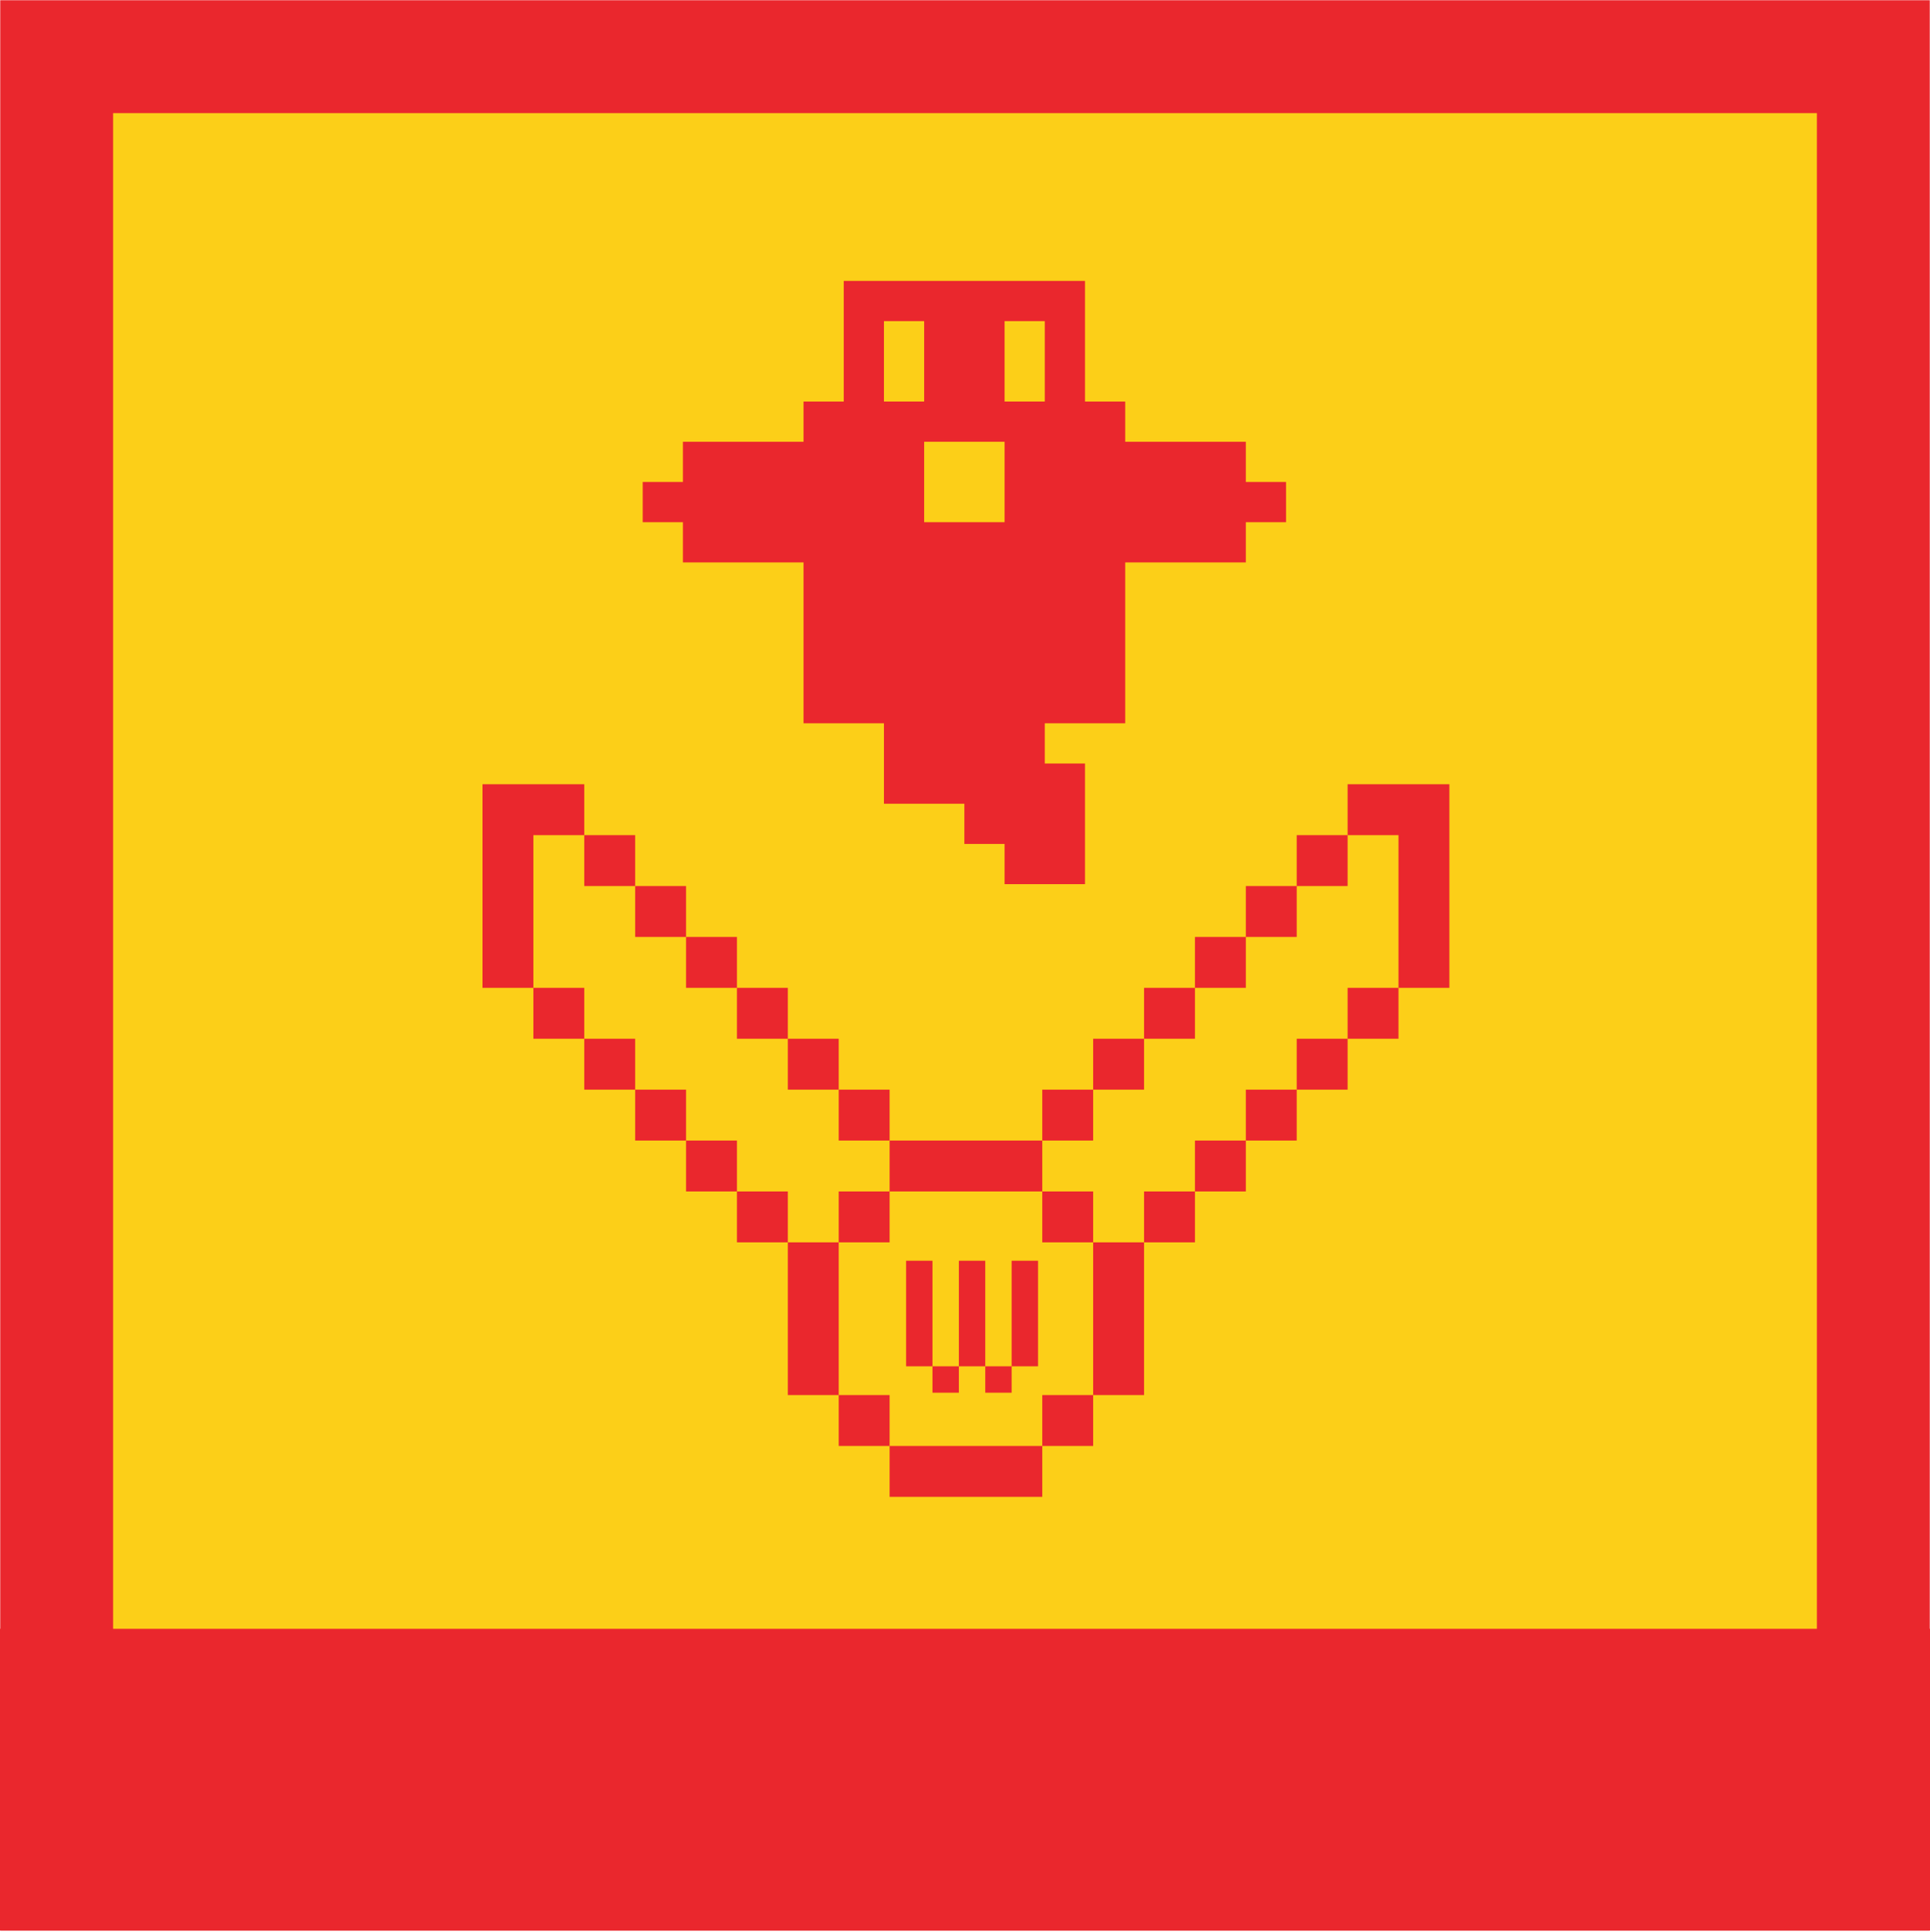
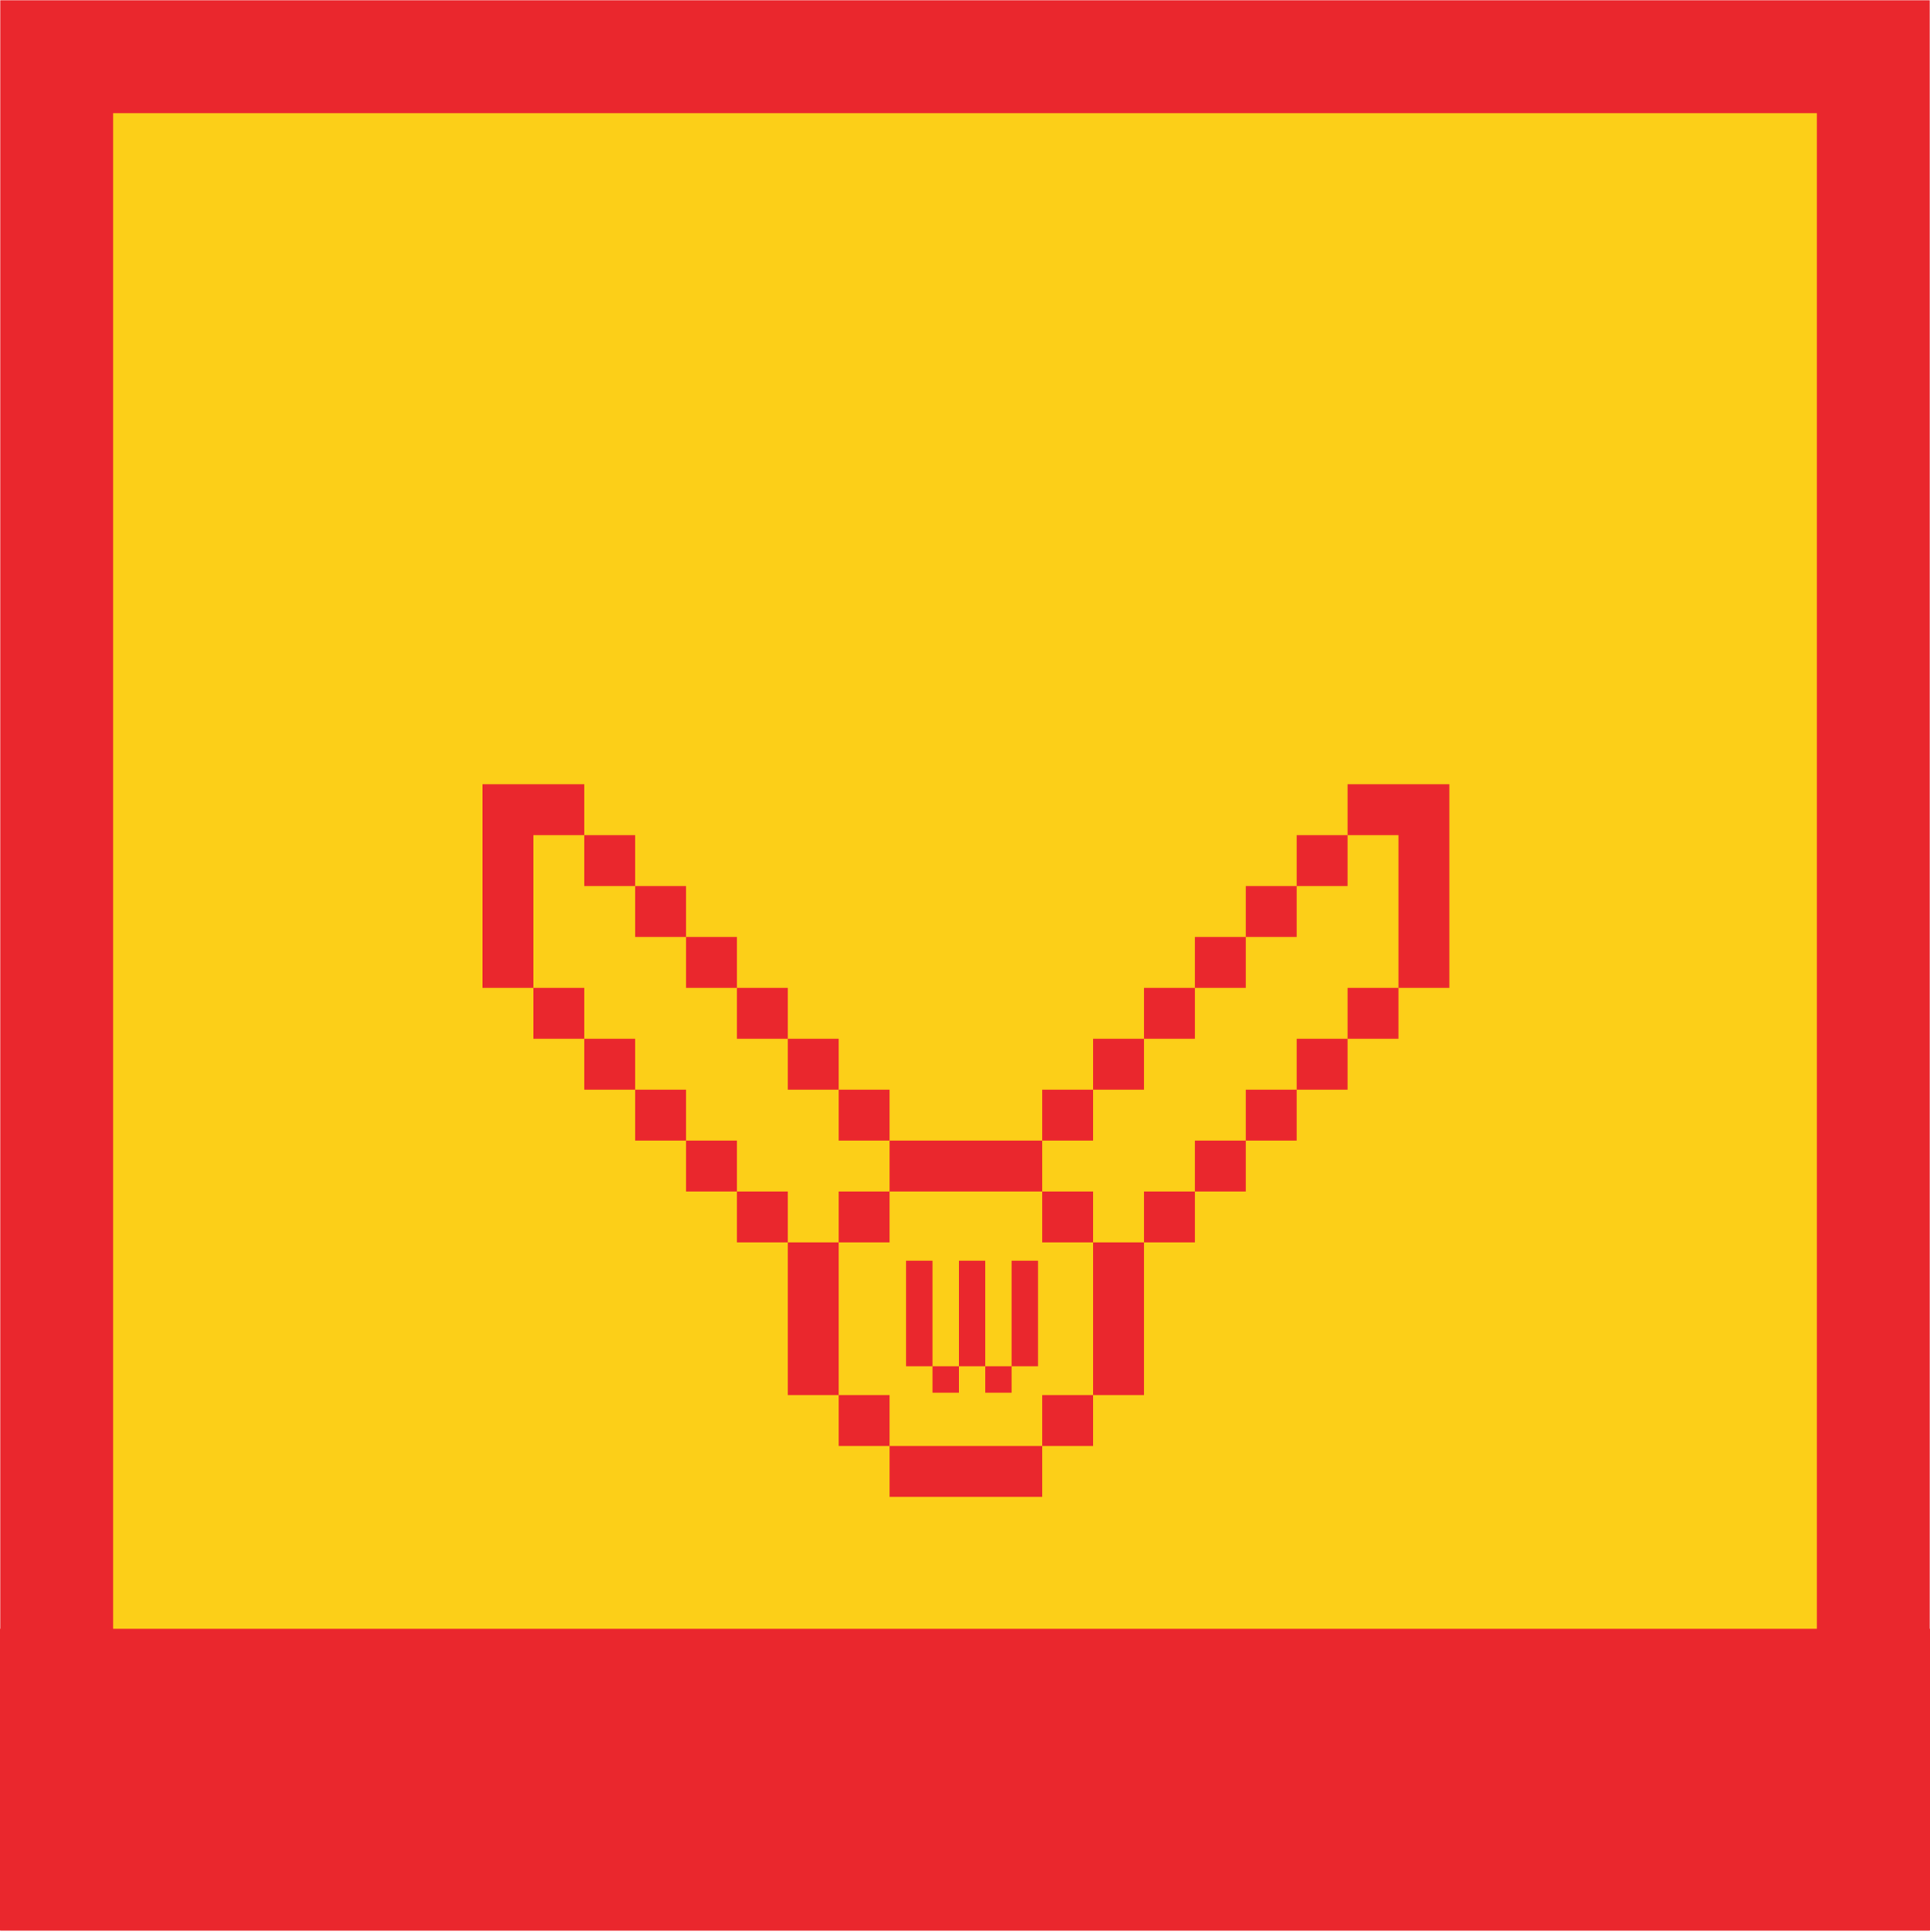
<svg xmlns="http://www.w3.org/2000/svg" xmlns:xlink="http://www.w3.org/1999/xlink" height="1025" viewBox="0 0 1024 1025" width="1024">
  <defs>
    <path id="a" d="m0 0h1024v1024h-1024z" />
    <mask id="b" fill="#fff" height="1024" width="1024" x="0" y="0">
      <use xlink:href="#a" />
    </mask>
  </defs>
  <g fill="none" fill-rule="evenodd">
    <use fill="#fccf18" mask="url(#b)" stroke="#ea272d" stroke-width="120" xlink:href="#a" />
    <g fill="#ea272d">
      <path d="m0 864h1024v160h-1024z" />
      <path d="m494.75 738.75v-14h14v14zm28 0v-14h14v14zm-42-14v-56h14v56zm28 0v-56h14v56zm28 0v-56h14v56z" />
      <path d="m337 470v27h27v-27zm-27-27v27h27v-27zm-27 81v27h27v-27zm27 27v27h27v-27zm27 27v27h27v-27zm27 27v27h27v-27zm27 27v27h27v-27zm-27-135v27h27v-27zm27 27v27h27v-27zm27 27v27h27v-27zm27 27v27h27v-27zm27 27v27h27v-27zm27 0v27h27v-27zm27 0v27h27v-27zm-54 162v27h27v-27zm27 0v27h27v-27zm27 0v27h27v-27zm54-108v27h27v-27zm-27-27v27h27v-27zm27 54v27h27v-27zm135-270v27h27v-27zm27 0v27h27v-27zm-459 0v27h27v-27zm-27 0v27h27v-27zm0 27v27h27v-27zm0 27v27h27v-27zm0 27v27h27v-27zm486-27v27h27v-27zm0-27v27h27v-27zm0 54v27h27v-27zm-162 216v27h27v-27zm-162-54v27h27v-27zm0 27v27h27v-27zm0 27v27h27v-27zm135 27v27h27v-27zm-108-108v27h27v-27zm0 108v27h27v-27zm216-270v27h27v-27zm27-27v27h27v-27zm27 81v27h27v-27zm-27 27v27h27v-27zm-27 27v27h27v-27zm-27 27v27h27v-27zm-27 27v27h27v-27zm27-135v27h27v-27zm-27 27v27h27v-27zm-27 27v27h27v-27zm-27 27v27h27v-27z" />
-       <path d="m533 277v-42.667h-42.667v42.667zm-42.667-64v-42.667h-21.333v42.667zm64 0v-42.667h-21.333v42.667zm-21.333 256v-21.333h-21.333v-21.333h-42.667v-42.667h-42.667v-85.333h-64v-21.333h-21.333v-21.333h21.333v-21.333h64v-21.333h21.333v-64h128v64h21.333v21.333h64v21.333h21.333v21.333h-21.333v21.333h-64v85.333h-42.667v21.333h21.333v64z" />
    </g>
  </g>
</svg>